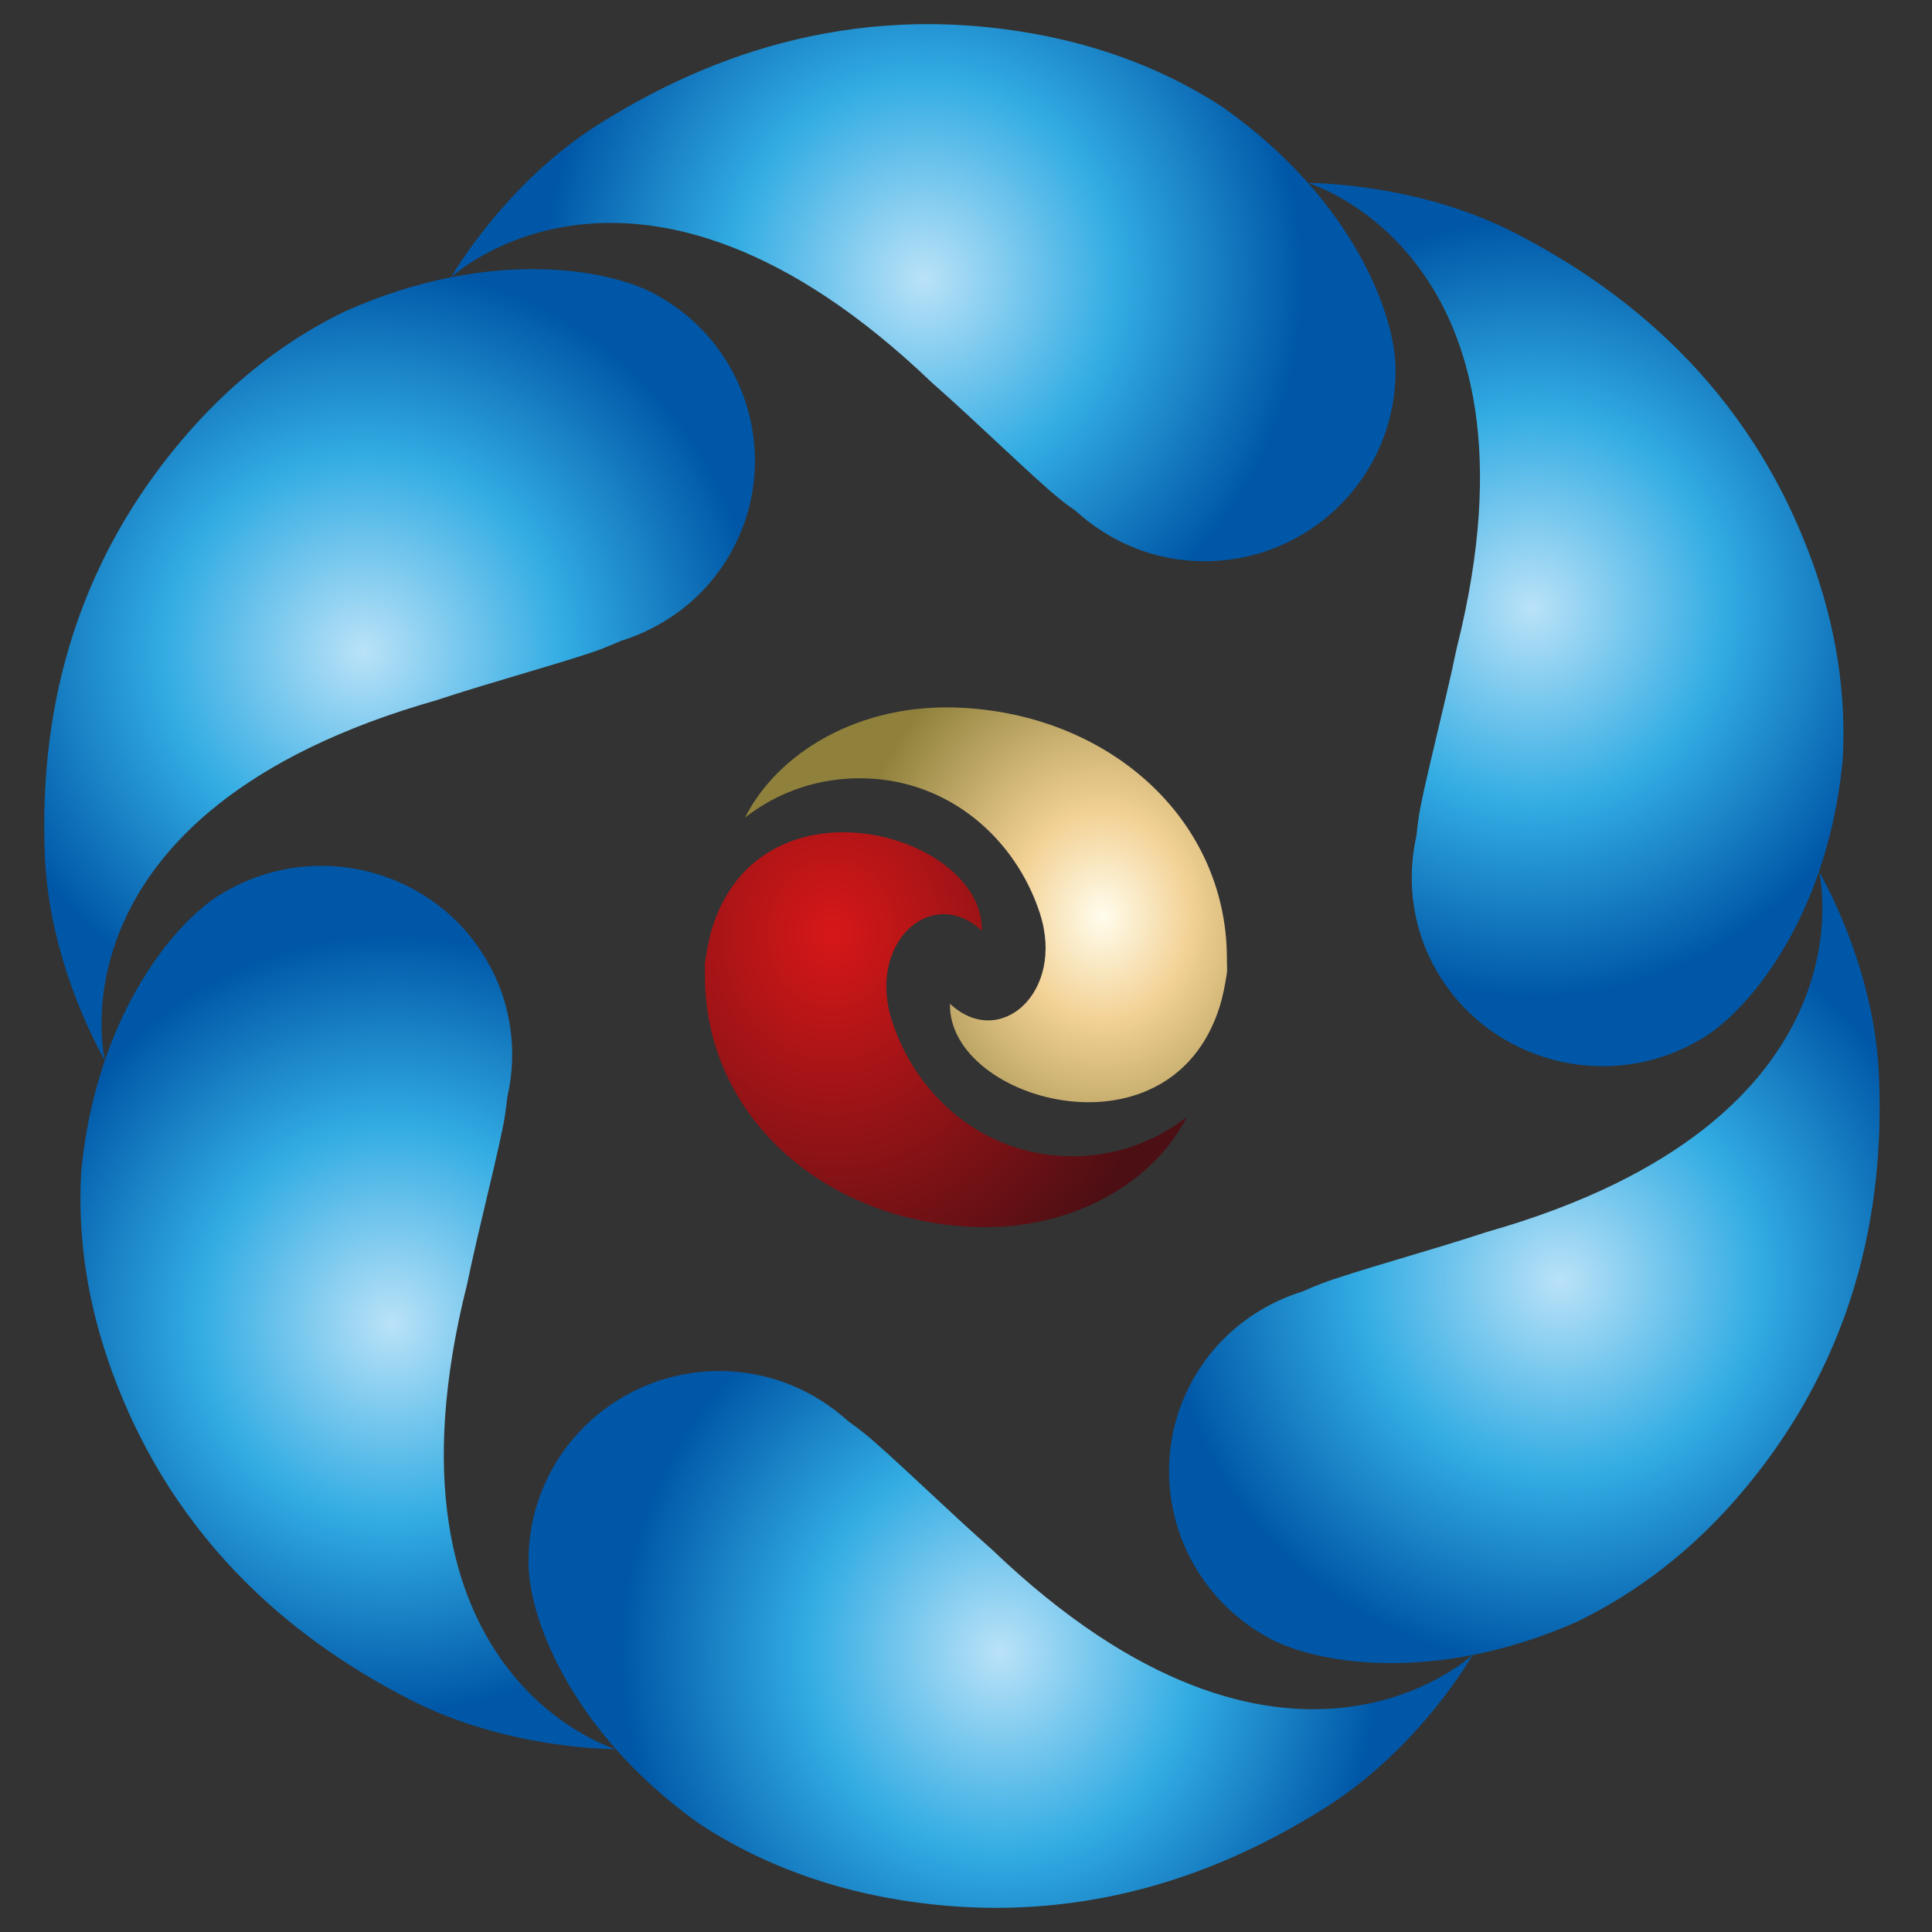
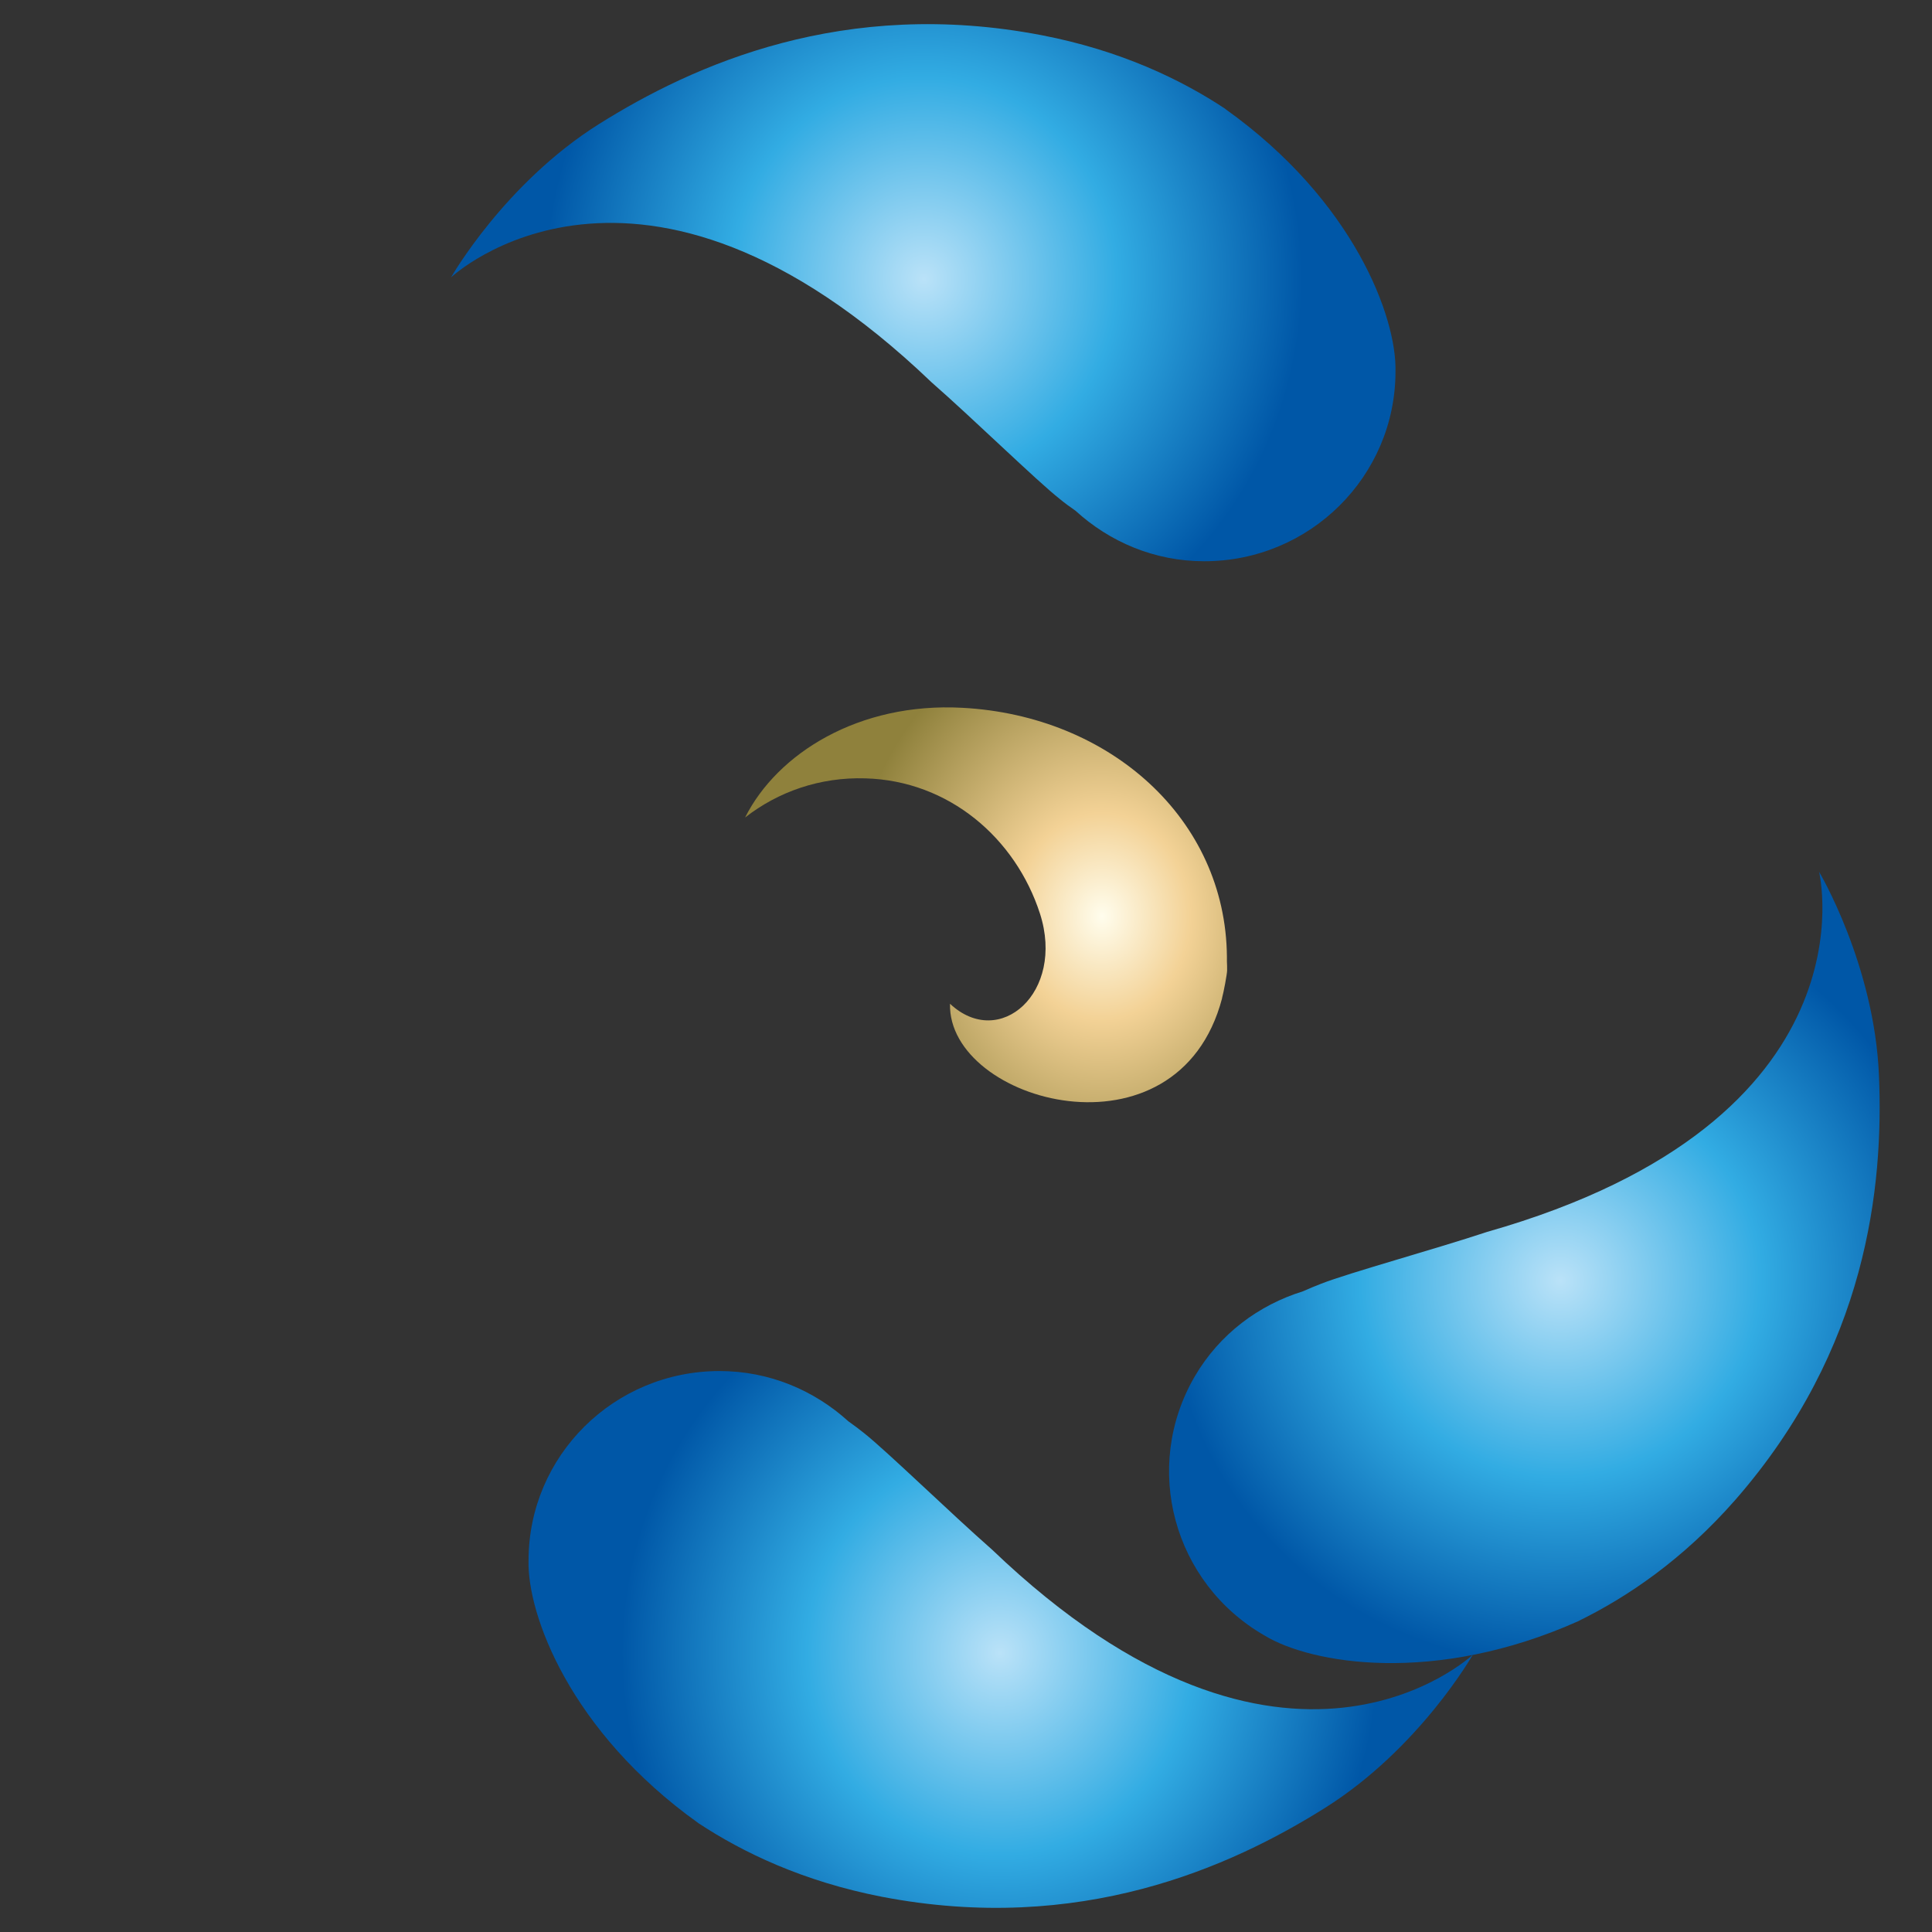
<svg xmlns="http://www.w3.org/2000/svg" width="40px" height="40px" viewBox="0 0 40 40" version="1.1">
  <rect x="0" y="0" width="40" height="40" fill="#333333" stroke="none" />
  <title>icon-home</title>
  <defs>
    <radialGradient cx="49.998%" cy="49.981%" fx="49.998%" fy="49.981%" r="71.662%" gradientTransform="translate(0.5, 0.5), scale(0.569, 1), translate(-0.5, -0.5)" id="radialGradient-1">
      <stop stop-color="#BAE2F8" offset="0%" />
      <stop stop-color="#32ACE3" offset="50%" />
      <stop stop-color="#0057A7" offset="98%" />
      <stop stop-color="#0057A7" offset="100%" />
    </radialGradient>
    <radialGradient cx="50.002%" cy="50.008%" fx="50.002%" fy="50.008%" r="71.699%" gradientTransform="translate(0.5, 0.5), scale(0.569, 1), rotate(180), translate(-0.5, -0.5)" id="radialGradient-2">
      <stop stop-color="#BAE2F8" offset="0%" />
      <stop stop-color="#32ACE3" offset="50%" />
      <stop stop-color="#0057A7" offset="98%" />
      <stop stop-color="#0057A7" offset="100%" />
    </radialGradient>
    <radialGradient cx="43.596%" cy="49.725%" fx="43.596%" fy="49.725%" r="53.809%" gradientTransform="translate(0.436, 0.497), scale(1, 0.898), rotate(-59.786), translate(-0.436, -0.497)" id="radialGradient-3">
      <stop stop-color="#BAE2F8" offset="0%" />
      <stop stop-color="#32ACE3" offset="50%" />
      <stop stop-color="#0057A7" offset="98%" />
      <stop stop-color="#0057A7" offset="100%" />
    </radialGradient>
    <radialGradient cx="56.374%" cy="50.317%" fx="56.374%" fy="50.317%" r="53.817%" gradientTransform="translate(0.564, 0.503), scale(1, 0.898), rotate(120.214), translate(-0.564, -0.503)" id="radialGradient-4">
      <stop stop-color="#BAE2F8" offset="0%" />
      <stop stop-color="#32ACE3" offset="50%" />
      <stop stop-color="#0057A7" offset="98%" />
      <stop stop-color="#0057A7" offset="100%" />
    </radialGradient>
    <radialGradient cx="41.615%" cy="46.785%" fx="41.615%" fy="46.785%" r="71.425%" gradientTransform="translate(0.416, 0.468), scale(1, 0.606), rotate(59.786), translate(-0.416, -0.468)" id="radialGradient-5">
      <stop stop-color="#BAE2F8" offset="0%" />
      <stop stop-color="#32ACE3" offset="50%" />
      <stop stop-color="#0057A7" offset="98%" />
      <stop stop-color="#0057A7" offset="100%" />
    </radialGradient>
    <radialGradient cx="58.341%" cy="53.22%" fx="58.341%" fy="53.22%" r="71.43%" gradientTransform="translate(0.583, 0.532), scale(1, 0.606), rotate(-120.214), translate(-0.583, -0.532)" id="radialGradient-6">
      <stop stop-color="#BAE2F8" offset="0%" />
      <stop stop-color="#32ACE3" offset="50%" />
      <stop stop-color="#0057A7" offset="98%" />
      <stop stop-color="#0057A7" offset="100%" />
    </radialGradient>
    <radialGradient cx="26.401%" cy="35.617%" fx="26.401%" fy="35.617%" r="88.763%" gradientTransform="translate(0.264, 0.356), scale(0.819, 1), translate(-0.264, -0.356)" id="radialGradient-7">
      <stop stop-color="#D71718" offset="0%" />
      <stop stop-color="#4C0F14" offset="100%" />
    </radialGradient>
    <radialGradient cx="73.99%" cy="46.083%" fx="73.99%" fy="46.083%" r="88.765%" gradientTransform="translate(0.74, 0.461), scale(0.819, 1), rotate(180), translate(-0.74, -0.461)" id="radialGradient-8">
      <stop stop-color="#FFFDED" offset="0%" />
      <stop stop-color="#F3D296" offset="25%" />
      <stop stop-color="#8F813C" offset="72%" />
    </radialGradient>
  </defs>
  <g id="1-首页" stroke="none" stroke-width="1" fill="none" fill-rule="evenodd">
    <g id="1.0.9-首页-语言切换-语言选择状态" transform="translate(-167.084, -34.5)">
      <g id="导航" transform="translate(132, 0)">
        <g id="icon-home" transform="translate(35.084, 34.5)">
          <rect id="矩形" fill="#D8D8D8" opacity="0" x="0" y="0" width="40" height="40" />
          <g id="编组" transform="translate(0.916, 0.5)" fill-rule="nonzero">
            <g id="路径">
              <g transform="translate(8.422, 0)">
                <path d="M16.031,1.754 C15.115,1.146 13.863,0.545 12.235,0.23 C8.137,-0.56 5.02,0.84 3.062,2.069 C1.105,3.3 0,5.243 0,5.243 C0,5.243 3.872,1.595 9.953,7.419 C10.807,8.166 12.123,9.452 12.601,9.829 C12.7,9.911 12.812,9.994 12.929,10.074 C13.635,10.718 14.563,11.12 15.595,11.12 C17.783,11.12 19.554,9.36 19.554,7.192 C19.583,6.083 18.703,3.662 16.033,1.758 L16.031,1.754 Z" fill="url(#radialGradient-1)" />
                <path d="M5.124,37.248 C6.044,37.855 7.292,38.454 8.922,38.771 C13.018,39.558 16.134,38.162 18.094,36.931 C20.052,35.7 21.155,33.759 21.155,33.759 C21.155,33.759 17.283,37.409 11.201,31.583 C10.35,30.836 9.032,29.553 8.554,29.173 C8.454,29.092 8.344,29.01 8.228,28.928 C7.522,28.287 6.592,27.886 5.56,27.886 C3.372,27.886 1.605,29.642 1.605,31.809 C1.576,32.919 2.458,35.344 5.124,37.248 L5.124,37.248 Z" fill="url(#radialGradient-2)" />
              </g>
              <g transform="translate(0, 5.072)">
-                 <path d="M6.228,0.873 C5.235,1.353 4.085,2.126 2.995,3.37 C0.256,6.497 -0.08,9.868 0.013,12.166 C0.113,14.463 1.255,16.381 1.255,16.381 C1.255,16.381 0.003,11.233 8.131,8.922 C9.211,8.561 10.997,8.075 11.561,7.855 C11.684,7.806 11.808,7.752 11.941,7.697 C12.851,7.411 13.667,6.814 14.184,5.926 C15.276,4.049 14.628,1.649 12.734,0.568 C11.777,-0.01 9.221,-0.467 6.23,0.873 L6.228,0.873 Z" fill="url(#radialGradient-3)" />
                <path d="M31.774,27.985 C32.764,27.499 33.916,26.729 35.006,25.488 C37.745,22.359 38.083,18.987 37.986,16.692 C37.89,14.397 36.746,12.477 36.746,12.477 C36.746,12.477 37.996,17.623 29.87,19.934 C28.788,20.293 27.007,20.782 26.44,21.005 C26.319,21.052 26.191,21.104 26.06,21.163 C25.15,21.445 24.336,22.042 23.819,22.927 C22.725,24.809 23.375,27.205 25.269,28.292 C26.224,28.872 28.78,29.327 31.774,27.987 L31.774,27.985 Z" fill="url(#radialGradient-4)" />
              </g>
              <g transform="translate(0.749, 3.289)">
-                 <path d="M36.481,12.024 C36.553,10.933 36.452,9.555 35.912,7.999 C34.552,4.086 31.774,2.108 29.723,1.046 C27.667,-0.019 25.417,0 25.417,0 C25.417,0 30.541,1.501 28.494,9.632 C28.267,10.739 27.802,12.511 27.711,13.11 C27.692,13.234 27.675,13.374 27.661,13.514 C27.453,14.438 27.57,15.439 28.085,16.324 C29.179,18.201 31.6,18.843 33.493,17.759 C34.475,17.227 36.149,15.26 36.479,12.022 L36.481,12.024 Z" fill="url(#radialGradient-5)" />
-                 <path d="M0.02,20.404 C-0.051,21.495 0.049,22.87 0.589,24.424 C1.949,28.339 4.727,30.315 6.782,31.379 C8.834,32.446 11.084,32.425 11.084,32.425 C11.084,32.425 5.958,30.922 8.007,22.794 C8.234,21.682 8.697,19.91 8.788,19.315 C8.807,19.185 8.825,19.049 8.842,18.909 C9.05,17.985 8.931,16.985 8.416,16.099 C7.324,14.22 4.903,13.58 3.01,14.665 C2.028,15.192 0.35,17.164 0.022,20.404 L0.02,20.404 Z" fill="url(#radialGradient-6)" />
-               </g>
+                 </g>
            </g>
            <g transform="translate(13.677, 14.145)" id="路径">
-               <path d="M0.106,4.741 C0.073,4.865 0.004,5.245 0,5.313 C0,5.377 0,5.439 0.002,5.503 L0.002,5.601 C0.027,8.448 2.419,10.589 5.483,10.754 C7.624,10.867 9.312,9.805 9.978,8.481 C9.293,9.016 8.425,9.321 7.491,9.292 C5.757,9.243 4.379,8.053 3.874,6.491 C3.349,4.86 4.709,3.662 5.735,4.626 C5.784,2.584 1.017,1.256 0.102,4.741" fill="url(#radialGradient-7)" />
              <path d="M10.707,6.023 C10.742,5.9 10.813,5.515 10.813,5.449 C10.813,5.385 10.813,5.322 10.809,5.26 L10.809,5.161 C10.784,2.314 8.392,0.171 5.328,0.009 C3.187,-0.107 1.499,0.955 0.833,2.281 C1.516,1.746 2.386,1.441 3.322,1.47 C5.054,1.517 6.434,2.709 6.939,4.272 C7.462,5.902 6.104,7.1 5.076,6.137 C5.022,8.179 9.794,9.504 10.709,6.023" fill="url(#radialGradient-8)" />
            </g>
          </g>
        </g>
      </g>
    </g>
  </g>
</svg>